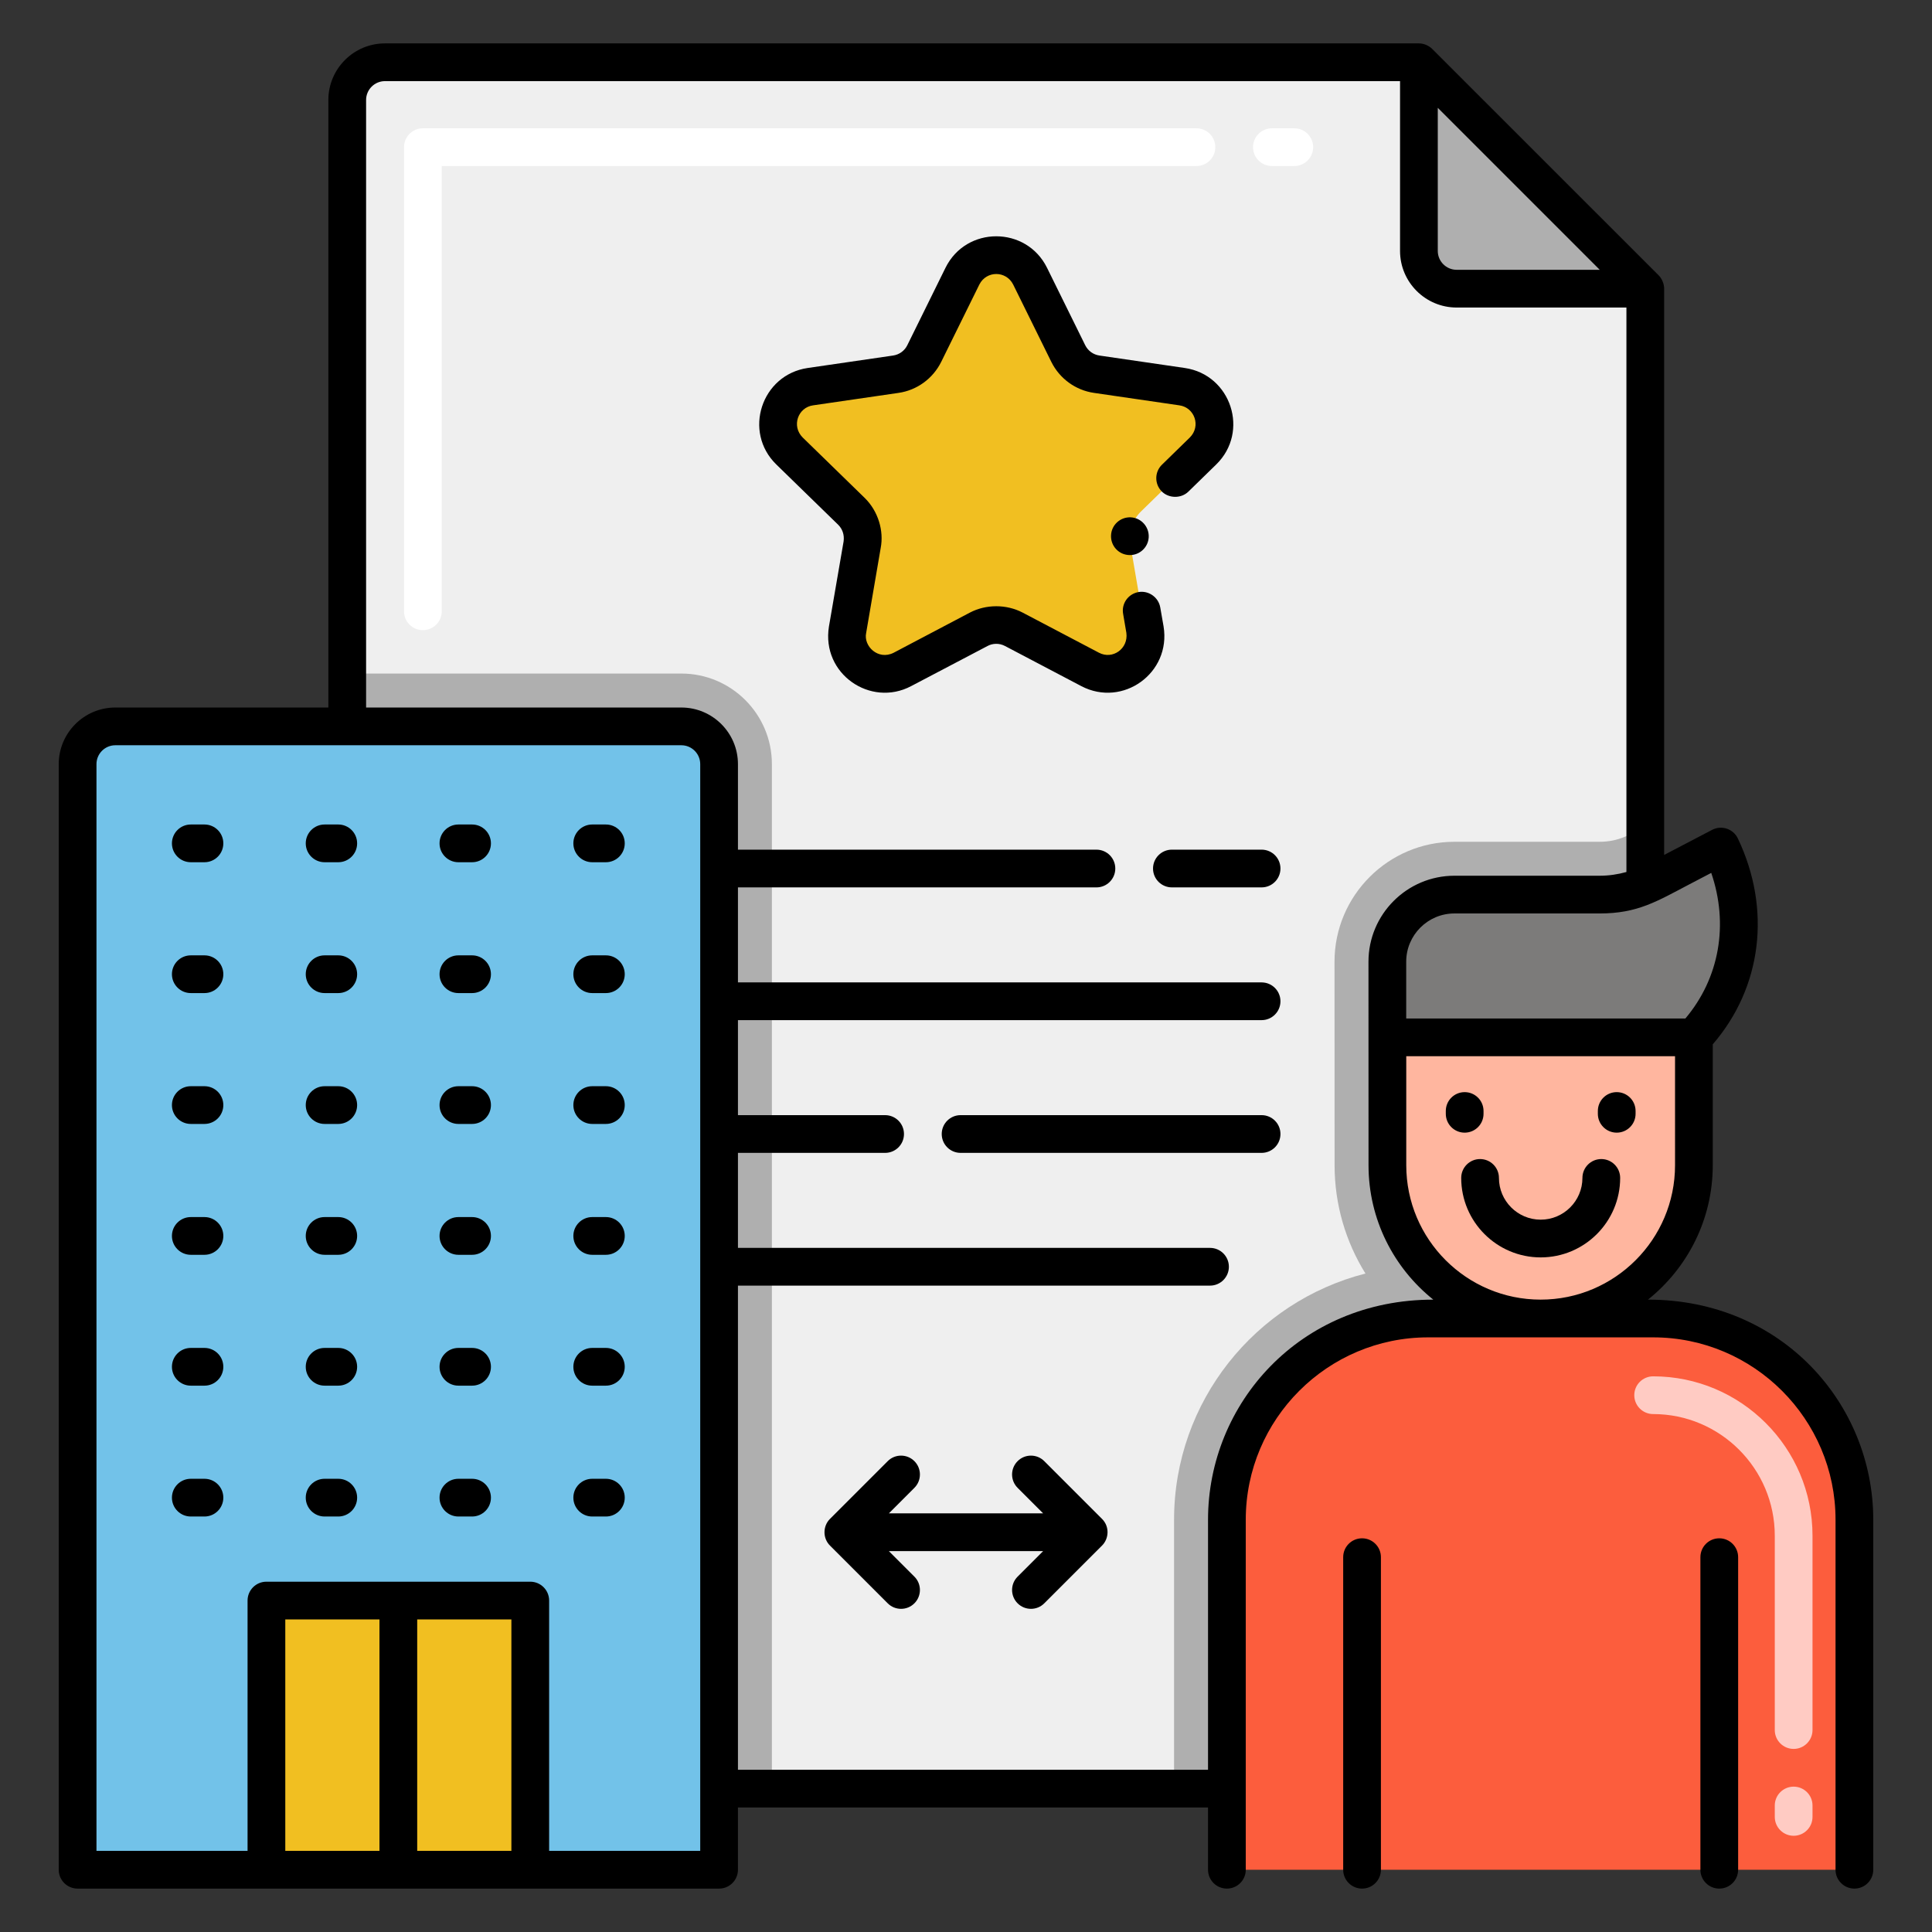
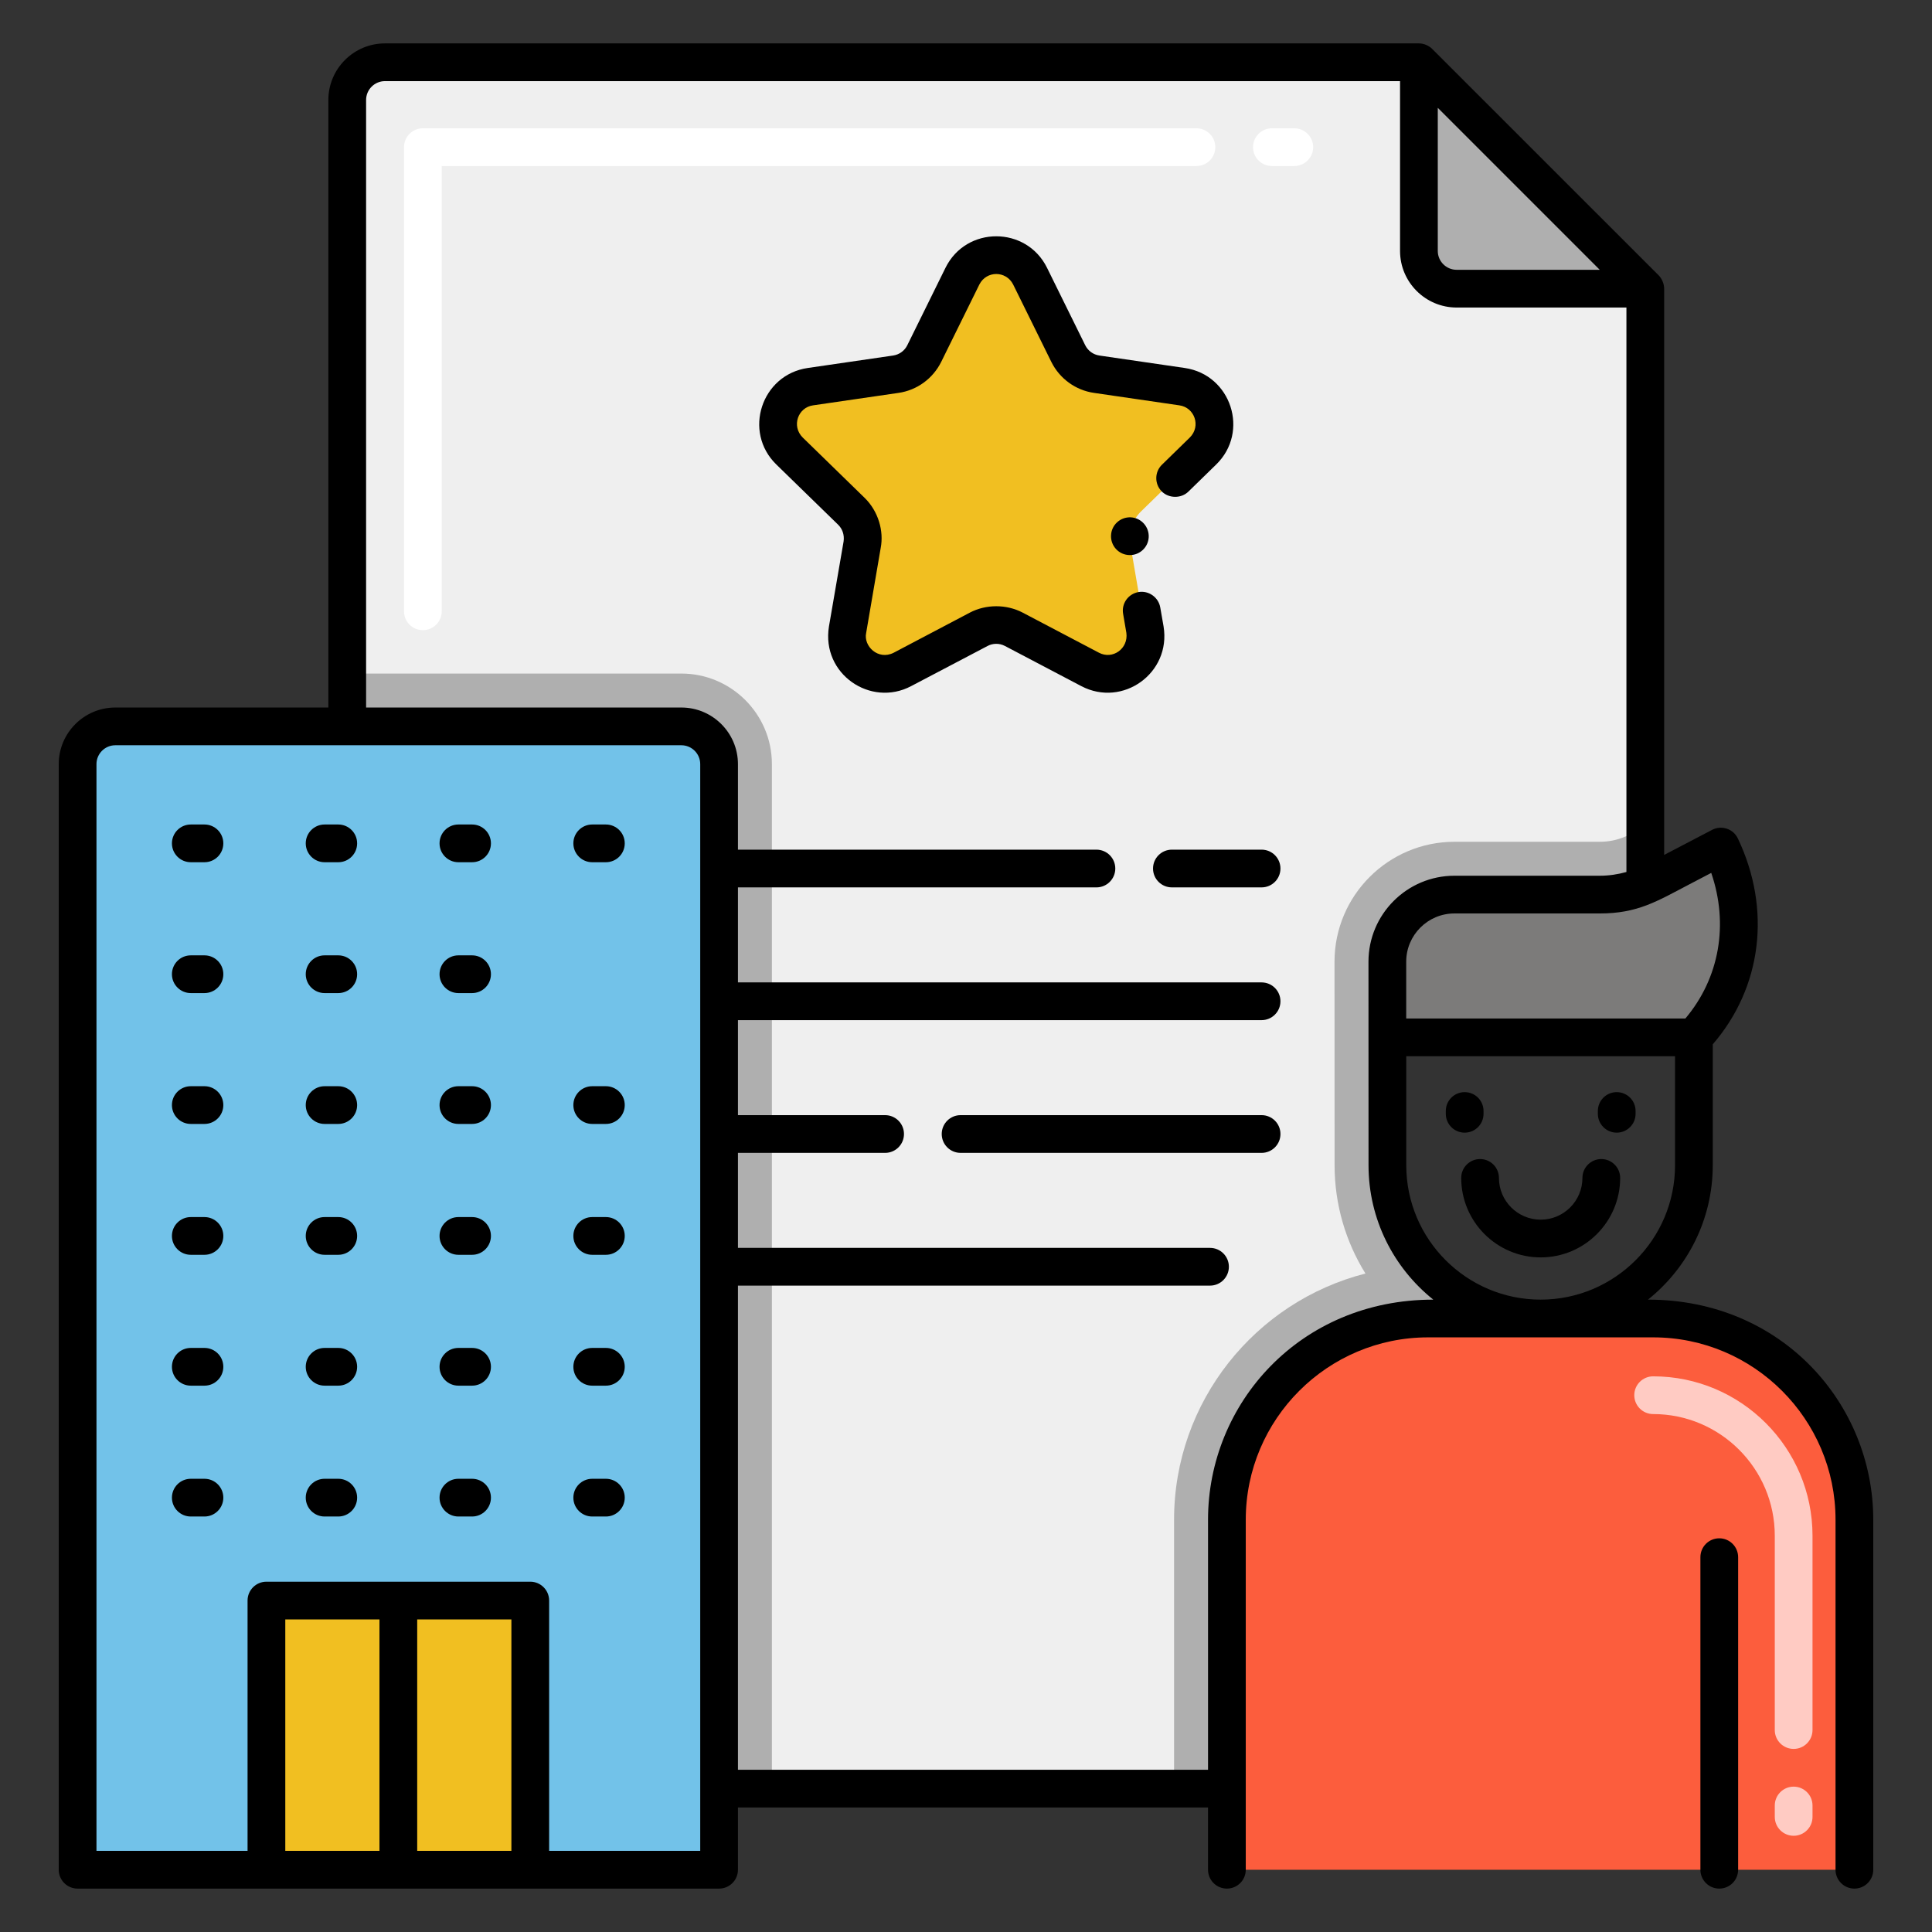
<svg xmlns="http://www.w3.org/2000/svg" version="1.1" x="0px" y="0px" viewBox="0 0 256 256" enable-background="new 0 0 256 256" xml:space="preserve">
  <rect x="0" y="0" width="256" height="256" fill="#333333" stroke="none" />
  <g id="Layer_2">
</g>
  <g id="Layer_1">
    <g>
	</g>
    <g>
      <path fill="#EFEFEF" d="M218.01,38.25v79.08c-1.91,0.8-3.96,1.21-6.04,1.21h-19.25c-4.91,0-8.89,3.98-8.89,8.89v10.03h0.01v16.94    c0,10.56,8.05,19.23,18.35,20.22l-0.06,0.09h-12.89c-14.73,0-26.67,11.94-26.67,26.67V237H95.28V101.25c0-2.76-2.24-5-5-5H46.01    v-83c0-2.76,2.24-5,5-5h137L218.01,38.25z" />
      <path fill="#AFAFAF" d="M218.01,109.51v7.82c-1.91,0.8-3.96,1.21-6.04,1.21h-19.25c-4.91,0-8.89,3.98-8.89,8.89v10.03h0.01v16.94    c0,10.56,8.05,19.23,18.35,20.22l-0.06,0.09h-12.89c-14.73,0-26.67,11.94-26.67,26.67V237h-7v-35.62    c0-15.7,10.8-28.92,25.36-32.63c-2.59-4.17-4.09-9.09-4.09-14.35c0-4.11-0.01-22.861-0.01-26.97c0-8.76,7.13-15.89,15.89-15.89    h19.25c1.16,0,2.28-0.22,3.34-0.67c0.03-0.01,0.07-0.03,0.11-0.04C215.69,110.72,216.37,110.37,218.01,109.51z" />
      <path fill="#AFAFAF" d="M102.28,101.25V237h-7V101.25c0-2.76-2.24-5-5-5H46.01v-7h44.27C96.9,89.25,102.28,94.63,102.28,101.25z" />
      <path fill="#F1BF21" d="M136.494,36.598l5.061,10.254c0.728,1.476,2.136,2.499,3.765,2.735l11.316,1.644    c4.101,0.596,5.739,5.636,2.771,8.528l-8.188,7.981c-1.178,1.149-1.716,2.804-1.438,4.426l1.933,11.27    c0.701,4.085-3.587,7.199-7.255,5.271l-10.121-5.321c-1.457-0.766-3.197-0.766-4.653,0l-10.121,5.321    c-3.668,1.928-7.955-1.186-7.255-5.271l1.933-11.27c0.278-1.622-0.26-3.277-1.438-4.426l-8.188-7.981    c-2.968-2.893-1.33-7.933,2.771-8.528l11.316-1.644c1.629-0.237,3.036-1.259,3.765-2.735l5.06-10.254    C129.36,32.882,134.66,32.882,136.494,36.598z" />
      <path fill="#7C7B7A" d="M224.44,137.46h-40.61v-10.03c0-4.91,3.98-8.89,8.89-8.89h19.25c2.08,0,4.13-0.41,6.04-1.21    c0.93-0.37,1.62-0.78,10.01-5.15C232.55,121.69,230.32,131.19,224.44,137.46z" />
      <path fill="#FC5D3D" d="M245.72,201.38v46.37h-83.15v-46.37c0-14.73,11.94-26.67,26.67-26.67h29.81    C233.78,174.71,245.72,186.65,245.72,201.38z" />
-       <path fill="#FFB69F" d="M224.45,137.46v16.94c0,11.19-9.09,20.31-20.31,20.31c-0.66,0-1.31-0.03-1.95-0.09    c-10.3-0.99-18.35-9.66-18.35-20.22v-16.94H224.45z" />
      <path fill="#72C2E9" d="M95.28,101.25v146.5h-85v-146.5c0-2.76,2.24-5,5-5h75C93.04,96.25,95.28,98.49,95.28,101.25z" />
      <path fill="#AFAFAF" d="M218.013,38.25h-25c-2.761,0-5-2.239-5-5v-25L218.013,38.25z" />
      <rect x="35.302" y="212.083" fill="#F1BF21" width="34.961" height="35.667" />
      <path fill="#FFCBC3" d="M237.667,243.25c-1.381,0-2.5-1.119-2.5-2.5v-1.51c0-1.381,1.119-2.5,2.5-2.5s2.5,1.119,2.5,2.5v1.51    C240.167,242.131,239.047,243.25,237.667,243.25z M237.667,231.74c-1.381,0-2.5-1.119-2.5-2.5v-25.752    c0-8.887-7.23-16.117-16.117-16.117c-1.381,0-2.5-1.119-2.5-2.5s1.119-2.5,2.5-2.5c11.644,0,21.117,9.473,21.117,21.117v25.752    C240.167,230.621,239.047,231.74,237.667,231.74z" />
      <path fill="#FFFFFF" d="M56.034,83.5c-1.381,0-2.5-1.119-2.5-2.5V19.5c0-1.381,1.119-2.5,2.5-2.5h102.5c1.381,0,2.5,1.119,2.5,2.5    s-1.119,2.5-2.5,2.5h-100v59C58.534,82.381,57.415,83.5,56.034,83.5z M171.5,22h-2.966c-1.381,0-2.5-1.119-2.5-2.5    s1.119-2.5,2.5-2.5h2.966c1.381,0,2.5,1.119,2.5,2.5S172.881,22,171.5,22z" />
      <path d="M147.22,70.91c-0.083,1.393,1.011,2.64,2.5,2.64c1.32,0,2.42-1.04,2.49-2.36c0.07-1.38-0.98-2.56-2.36-2.64    C148.46,68.48,147.29,69.54,147.22,70.91z" />
      <path d="M111.06,69.53c0.551,0.54,0.848,1.322,0.72,2.22l-1.94,11.26c-1.022,6.298,5.518,10.739,10.88,7.91l10.13-5.32    c0.678-0.369,1.554-0.405,2.32,0l10.12,5.32c5.467,2.858,11.901-1.724,10.89-7.91l-0.44-2.52c-0.23-1.34-1.53-2.27-2.88-2.04    c-1.414,0.257-2.28,1.57-2.04,2.89l0.43,2.52c0.28,2.099-1.826,3.579-3.63,2.63l-10.12-5.32c-2.14-1.12-4.84-1.12-6.98,0    L118.4,86.5c-2.05,1.025-4.006-0.891-3.63-2.63l1.93-11.28c0.423-2.216-0.301-4.842-2.15-6.64l-8.19-7.98    c-1.509-1.508-0.629-3.983,1.38-4.26l11.32-1.65c2.44-0.35,4.55-1.89,5.65-4.1l5.06-10.26c0.939-1.858,3.54-1.857,4.48,0    l5.06,10.26c1.1,2.21,3.21,3.75,5.65,4.1l11.31,1.65c2.008,0.277,2.905,2.746,1.39,4.26l-3.69,3.6c-0.99,0.96-1.01,2.54-0.05,3.53    c0.94,0.96,2.58,0.98,3.54,0.05l3.69-3.6c4.451-4.33,1.983-11.893-4.16-12.79l-11.31-1.65c-0.82-0.12-1.52-0.63-1.88-1.36    l-5.06-10.26c-2.739-5.566-10.714-5.58-13.46,0l-5.06,10.26c-0.36,0.73-1.06,1.24-1.88,1.36l-11.31,1.65    c-6.145,0.897-8.611,8.461-4.16,12.79L111.06,69.53z" />
      <path d="M212.18,153.581c-1.381,0-2.5,1.119-2.5,2.5c0,3.05-2.481,5.531-5.531,5.531s-5.531-2.481-5.531-5.531    c0-1.381-1.119-2.5-2.5-2.5s-2.5,1.119-2.5,2.5c0,5.807,4.724,10.531,10.531,10.531c5.807,0,10.531-4.724,10.531-10.531    C214.68,154.7,213.561,153.581,212.18,153.581z" />
      <path d="M196.576,147.583v-0.37c0-1.381-1.119-2.5-2.5-2.5s-2.5,1.119-2.5,2.5v0.37c0,1.381,1.119,2.5,2.5,2.5    S196.576,148.964,196.576,147.583z" />
      <path d="M214.223,144.713c-1.381,0-2.5,1.119-2.5,2.5v0.37c0,1.381,1.119,2.5,2.5,2.5s2.5-1.119,2.5-2.5v-0.37    C216.723,145.832,215.604,144.713,214.223,144.713z" />
      <path d="M7.782,101.25v146.5c0,1.381,1.119,2.5,2.5,2.5c9.406,0,75.311,0,85,0c1.381,0,2.5-1.119,2.5-2.5v-8.25h62.288v8.25    c0,1.381,1.119,2.5,2.5,2.5s2.5-1.119,2.5-2.5v-46.377c0-13.325,10.84-24.166,24.165-24.166h29.817    c13.325,0,24.166,10.841,24.166,24.166v46.377c0,1.381,1.119,2.5,2.5,2.5s2.5-1.119,2.5-2.5v-46.377    c0-15.335-12.092-29.166-29.849-29.166c5.225-4.183,8.581-10.609,8.581-17.807v-16.023c6.503-7.525,7.803-17.872,3.327-27.275    c-0.613-1.287-2.169-1.793-3.414-1.142l-5.296,2.769c-0.39,0.204-0.739,0.387-1.058,0.554V38.25c0-0.664-0.314-1.354-0.729-1.768    C219.434,36.136,190.101,6.8,189.75,6.46c-0.41-0.399-1.056-0.71-1.741-0.71h-137c-4.136,0-7.5,3.364-7.5,7.5v80.5H15.282    C11.146,93.75,7.782,97.114,7.782,101.25z M37.802,245.25v-30.667h12.48v30.667H37.802z M55.282,245.25v-30.667h12.48v30.667    H55.282z M72.763,245.25v-33.167c0-1.381-1.119-2.5-2.5-2.5h-34.96c-1.381,0-2.5,1.119-2.5,2.5v33.167h-20.02v-144    c0-1.378,1.122-2.5,2.5-2.5h75c1.378,0,2.5,1.122,2.5,2.5c0,11.533,0,137.452,0,144H72.763z M204.144,172.207    c-9.819,0-17.807-7.988-17.807-17.807v-14.443h35.614V154.4C221.951,164.219,213.962,172.207,204.144,172.207z M223.887,117.159    l2.861-1.496c2.334,6.806,1.095,13.937-3.426,19.291H186.33v-7.526c0-3.523,2.866-6.39,6.39-6.39h19.25    C216.998,121.038,219.544,119.434,223.887,117.159z M190.513,14.289l21.461,21.461h-18.961c-1.378,0-2.5-1.122-2.5-2.5V14.289z     M48.51,13.25c0-1.378,1.122-2.5,2.5-2.5h134.503v22.5c0,4.136,3.364,7.5,7.5,7.5h22.497v74.793    c-1.147,0.321-2.33,0.495-3.54,0.495h-19.25c-6.28,0-11.39,5.109-11.39,11.39c0,4.691,0.007,11.037,0.007,26.973    c0,7.198,3.356,13.624,8.581,17.807c-17.682,0-29.848,13.758-29.848,29.166V234.5H97.782v-64.149h62.551    c1.381,0,2.5-1.119,2.5-2.5s-1.119-2.5-2.5-2.5H97.782v-12.589h19.5c1.381,0,2.5-1.119,2.5-2.5s-1.119-2.5-2.5-2.5h-19.5v-12.589    h69.384c1.381,0,2.5-1.119,2.5-2.5s-1.119-2.5-2.5-2.5H97.782v-12.589h47.5c1.381,0,2.5-1.119,2.5-2.5s-1.119-2.5-2.5-2.5h-47.5    V101.25c0-4.136-3.364-7.5-7.5-7.5H48.51V13.25z" />
      <path d="M27.092,109.25h-1.81c-1.381,0-2.5,1.119-2.5,2.5s1.119,2.5,2.5,2.5h1.81c1.381,0,2.5-1.119,2.5-2.5    S28.473,109.25,27.092,109.25z" />
      <path d="M44.822,109.25h-1.809c-1.381,0-2.5,1.119-2.5,2.5s1.119,2.5,2.5,2.5h1.809c1.381,0,2.5-1.119,2.5-2.5    S46.203,109.25,44.822,109.25z" />
      <path d="M62.552,109.25h-1.81c-1.381,0-2.5,1.119-2.5,2.5s1.119,2.5,2.5,2.5h1.81c1.381,0,2.5-1.119,2.5-2.5    S63.933,109.25,62.552,109.25z" />
      <path d="M80.282,109.25h-1.809c-1.381,0-2.5,1.119-2.5,2.5s1.119,2.5,2.5,2.5h1.809c1.381,0,2.5-1.119,2.5-2.5    S81.663,109.25,80.282,109.25z" />
      <path d="M27.092,126.589h-1.81c-1.381,0-2.5,1.119-2.5,2.5s1.119,2.5,2.5,2.5h1.81c1.381,0,2.5-1.119,2.5-2.5    S28.473,126.589,27.092,126.589z" />
      <path d="M44.822,126.589h-1.809c-1.381,0-2.5,1.119-2.5,2.5s1.119,2.5,2.5,2.5h1.809c1.381,0,2.5-1.119,2.5-2.5    S46.203,126.589,44.822,126.589z" />
      <path d="M62.552,126.589h-1.81c-1.381,0-2.5,1.119-2.5,2.5s1.119,2.5,2.5,2.5h1.81c1.381,0,2.5-1.119,2.5-2.5    S63.933,126.589,62.552,126.589z" />
-       <path d="M80.282,126.589h-1.809c-1.381,0-2.5,1.119-2.5,2.5s1.119,2.5,2.5,2.5h1.809c1.381,0,2.5-1.119,2.5-2.5    S81.663,126.589,80.282,126.589z" />
      <path d="M27.092,143.928h-1.81c-1.381,0-2.5,1.119-2.5,2.5s1.119,2.5,2.5,2.5h1.81c1.381,0,2.5-1.119,2.5-2.5    S28.473,143.928,27.092,143.928z" />
      <path d="M44.822,143.928h-1.809c-1.381,0-2.5,1.119-2.5,2.5s1.119,2.5,2.5,2.5h1.809c1.381,0,2.5-1.119,2.5-2.5    S46.203,143.928,44.822,143.928z" />
      <path d="M62.552,143.928h-1.81c-1.381,0-2.5,1.119-2.5,2.5s1.119,2.5,2.5,2.5h1.81c1.381,0,2.5-1.119,2.5-2.5    S63.933,143.928,62.552,143.928z" />
      <path d="M80.282,143.928h-1.809c-1.381,0-2.5,1.119-2.5,2.5s1.119,2.5,2.5,2.5h1.809c1.381,0,2.5-1.119,2.5-2.5    S81.663,143.928,80.282,143.928z" />
      <path d="M27.092,161.268h-1.81c-1.381,0-2.5,1.119-2.5,2.5s1.119,2.5,2.5,2.5h1.81c1.381,0,2.5-1.119,2.5-2.5    S28.473,161.268,27.092,161.268z" />
      <path d="M44.822,161.268h-1.809c-1.381,0-2.5,1.119-2.5,2.5s1.119,2.5,2.5,2.5h1.809c1.381,0,2.5-1.119,2.5-2.5    S46.203,161.268,44.822,161.268z" />
      <path d="M62.552,161.268h-1.81c-1.381,0-2.5,1.119-2.5,2.5s1.119,2.5,2.5,2.5h1.81c1.381,0,2.5-1.119,2.5-2.5    S63.933,161.268,62.552,161.268z" />
      <path d="M80.282,161.268h-1.809c-1.381,0-2.5,1.119-2.5,2.5s1.119,2.5,2.5,2.5h1.809c1.381,0,2.5-1.119,2.5-2.5    S81.663,161.268,80.282,161.268z" />
      <path d="M27.092,178.607h-1.81c-1.381,0-2.5,1.119-2.5,2.5s1.119,2.5,2.5,2.5h1.81c1.381,0,2.5-1.119,2.5-2.5    S28.473,178.607,27.092,178.607z" />
      <path d="M44.822,178.607h-1.809c-1.381,0-2.5,1.119-2.5,2.5s1.119,2.5,2.5,2.5h1.809c1.381,0,2.5-1.119,2.5-2.5    S46.203,178.607,44.822,178.607z" />
      <path d="M62.552,178.607h-1.81c-1.381,0-2.5,1.119-2.5,2.5s1.119,2.5,2.5,2.5h1.81c1.381,0,2.5-1.119,2.5-2.5    S63.933,178.607,62.552,178.607z" />
      <path d="M80.282,178.607h-1.809c-1.381,0-2.5,1.119-2.5,2.5s1.119,2.5,2.5,2.5h1.809c1.381,0,2.5-1.119,2.5-2.5    S81.663,178.607,80.282,178.607z" />
      <path d="M27.092,195.946h-1.81c-1.381,0-2.5,1.119-2.5,2.5s1.119,2.5,2.5,2.5h1.81c1.381,0,2.5-1.119,2.5-2.5    S28.473,195.946,27.092,195.946z" />
      <path d="M44.822,195.946h-1.809c-1.381,0-2.5,1.119-2.5,2.5s1.119,2.5,2.5,2.5h1.809c1.381,0,2.5-1.119,2.5-2.5    S46.203,195.946,44.822,195.946z" />
      <path d="M62.552,195.946h-1.81c-1.381,0-2.5,1.119-2.5,2.5s1.119,2.5,2.5,2.5h1.81c1.381,0,2.5-1.119,2.5-2.5    S63.933,195.946,62.552,195.946z" />
      <path d="M80.282,195.946h-1.809c-1.381,0-2.5,1.119-2.5,2.5s1.119,2.5,2.5,2.5h1.809c1.381,0,2.5-1.119,2.5-2.5    S81.663,195.946,80.282,195.946z" />
-       <path d="M182.979,247.75v-41.417c0-1.381-1.119-2.5-2.5-2.5s-2.5,1.119-2.5,2.5v41.417c0,1.381,1.119,2.5,2.5,2.5    S182.979,249.131,182.979,247.75z" />
      <path d="M230.312,247.75v-41.417c0-1.381-1.119-2.5-2.5-2.5s-2.5,1.119-2.5,2.5v41.417c0,1.381,1.119,2.5,2.5,2.5    S230.312,249.131,230.312,247.75z" />
      <path d="M152.782,115.083c0,1.381,1.119,2.5,2.5,2.5h11.884c1.381,0,2.5-1.119,2.5-2.5s-1.119-2.5-2.5-2.5h-11.884    C153.901,112.583,152.782,113.703,152.782,115.083z" />
      <path d="M167.167,147.762h-39.884c-1.381,0-2.5,1.119-2.5,2.5s1.119,2.5,2.5,2.5h39.884c1.381,0,2.5-1.119,2.5-2.5    S168.547,147.762,167.167,147.762z" />
-       <path d="M146.022,201.259l-7.649-7.649c-0.976-0.977-2.56-0.977-3.535,0c-0.977,0.976-0.977,2.559,0,3.535l3.384,3.384h-20.444    l3.384-3.384c0.977-0.976,0.977-2.559,0-3.535c-0.976-0.977-2.56-0.977-3.535,0l-7.649,7.649c-0.969,0.966-0.973,2.571,0,3.54    l7.649,7.649c0.976,0.977,2.56,0.977,3.535,0c0.977-0.976,0.977-2.559,0-3.535l-3.384-3.384h20.444l-3.384,3.384    c-0.977,0.976-0.977,2.559,0,3.535c0.976,0.977,2.56,0.977,3.535,0l7.649-7.649C146.947,203.878,147.05,202.284,146.022,201.259z" />
    </g>
  </g>
</svg>